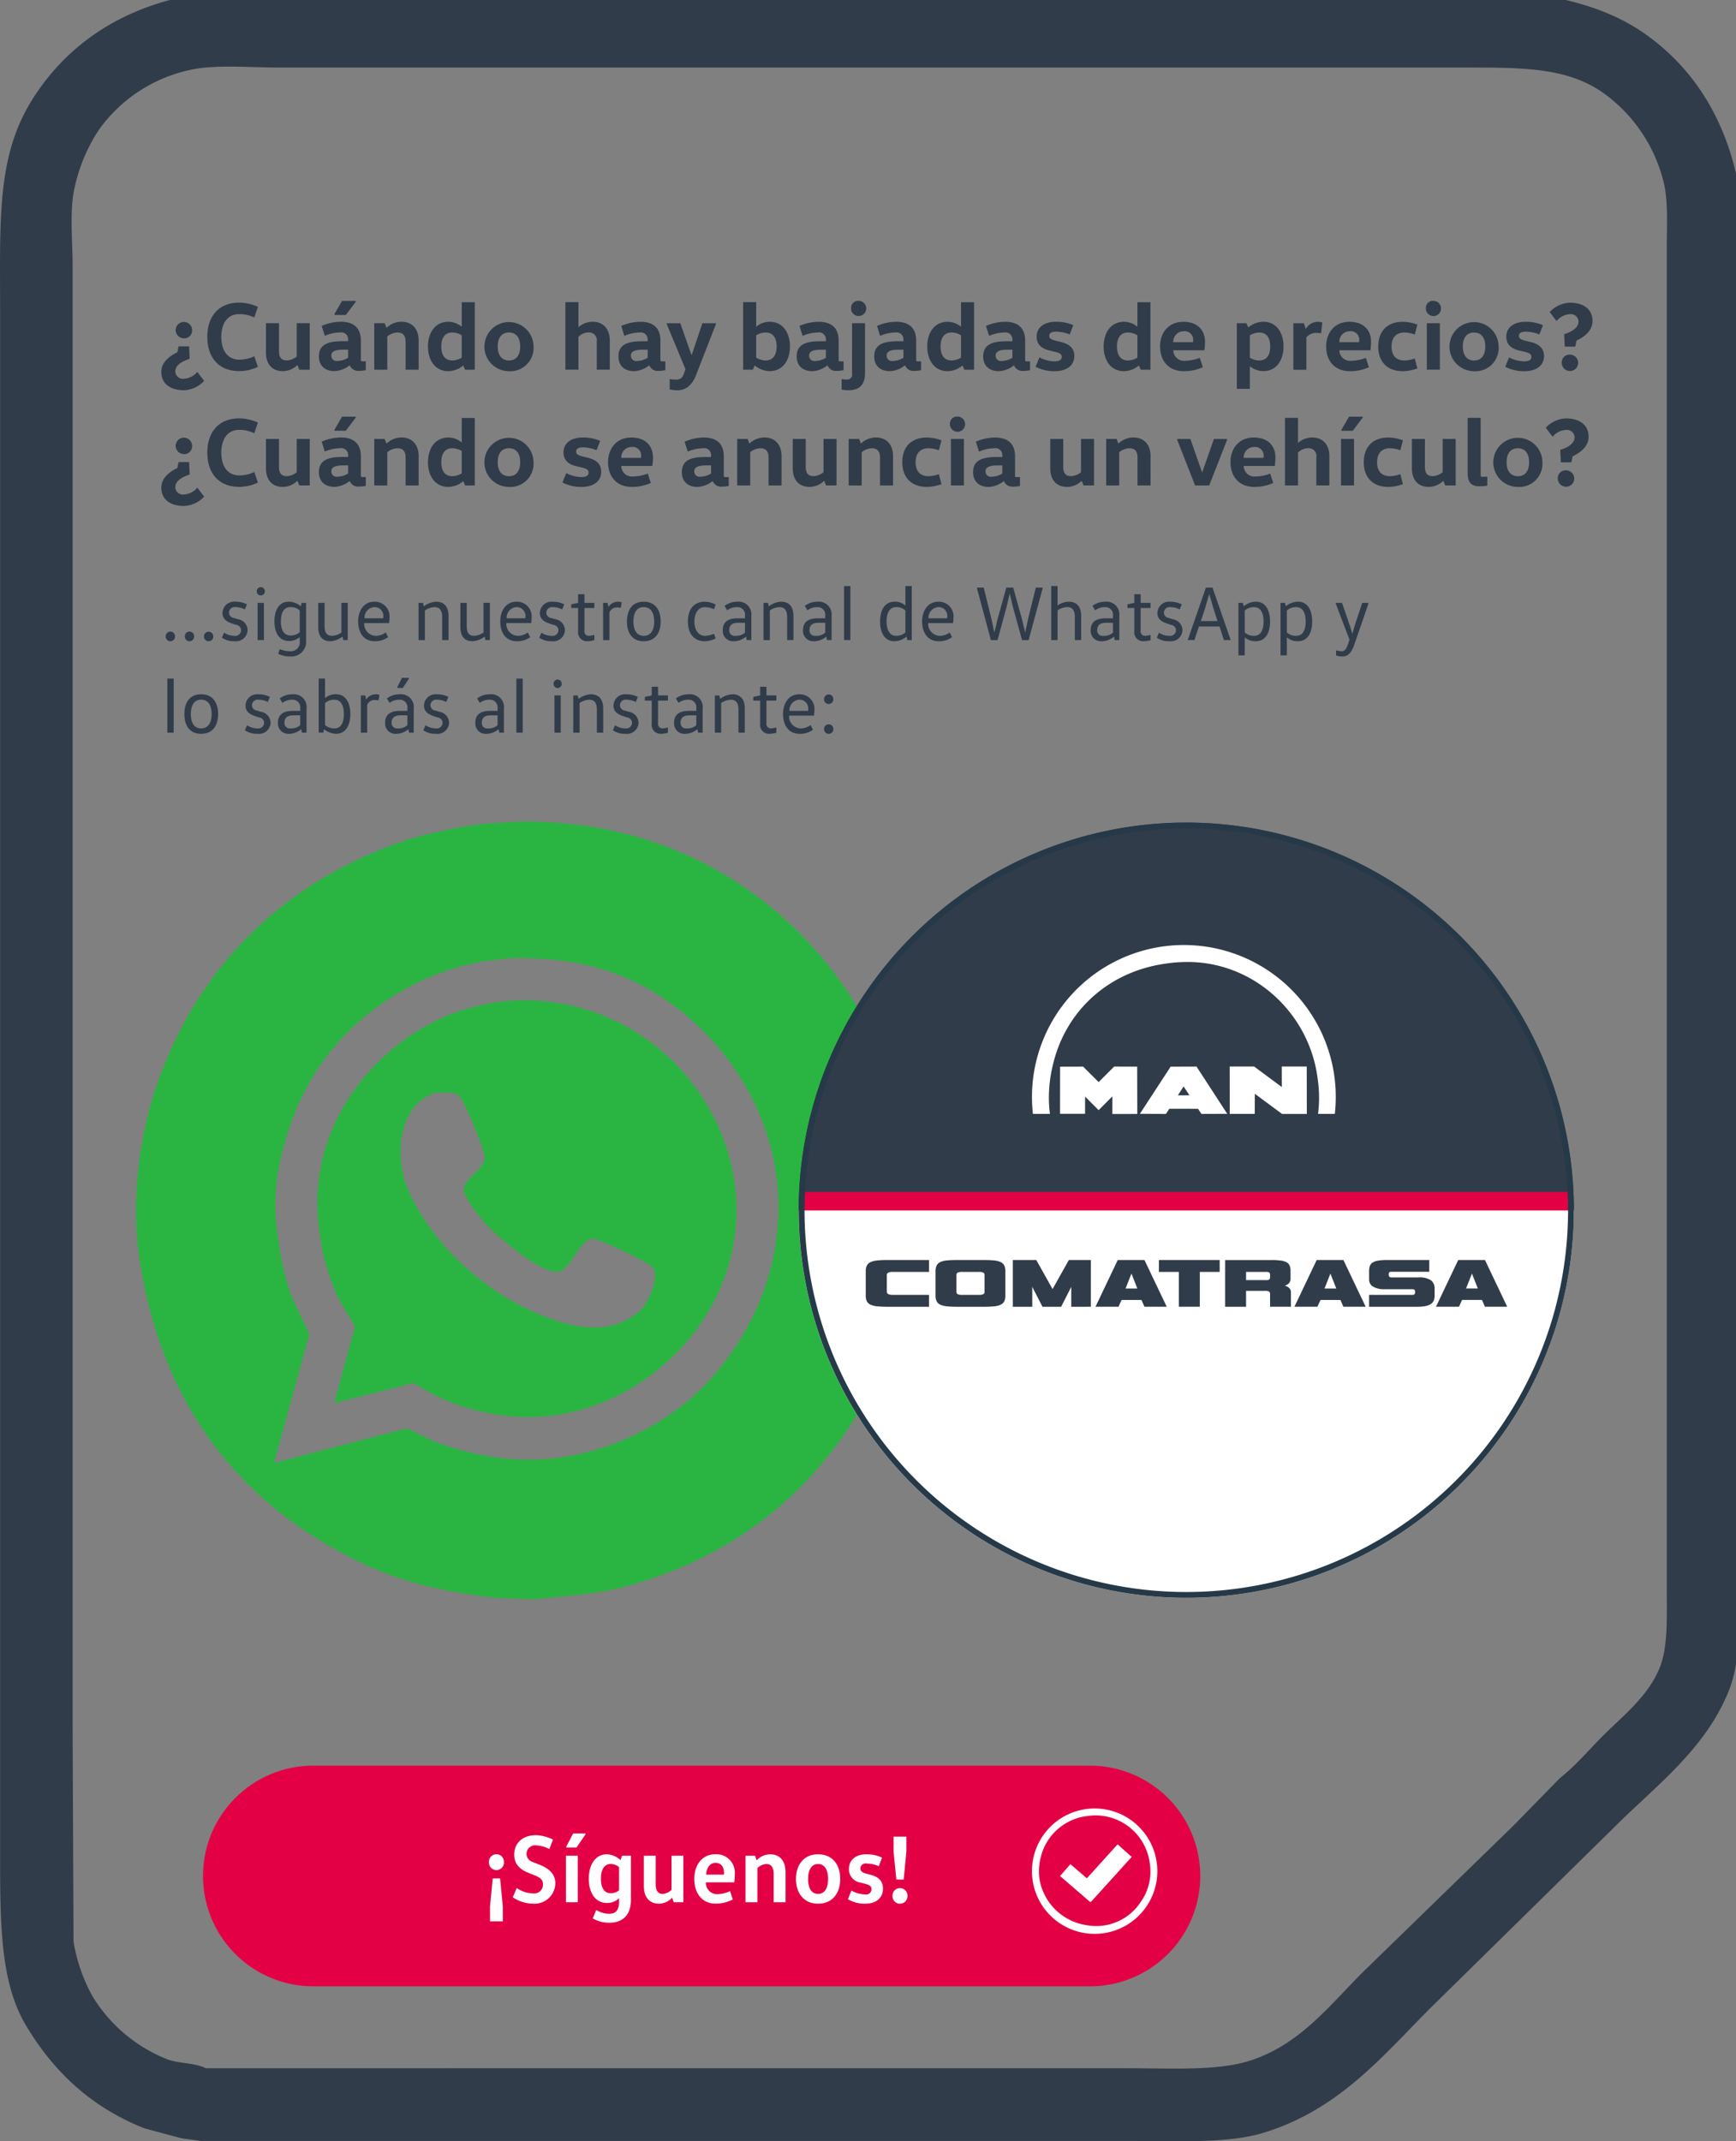
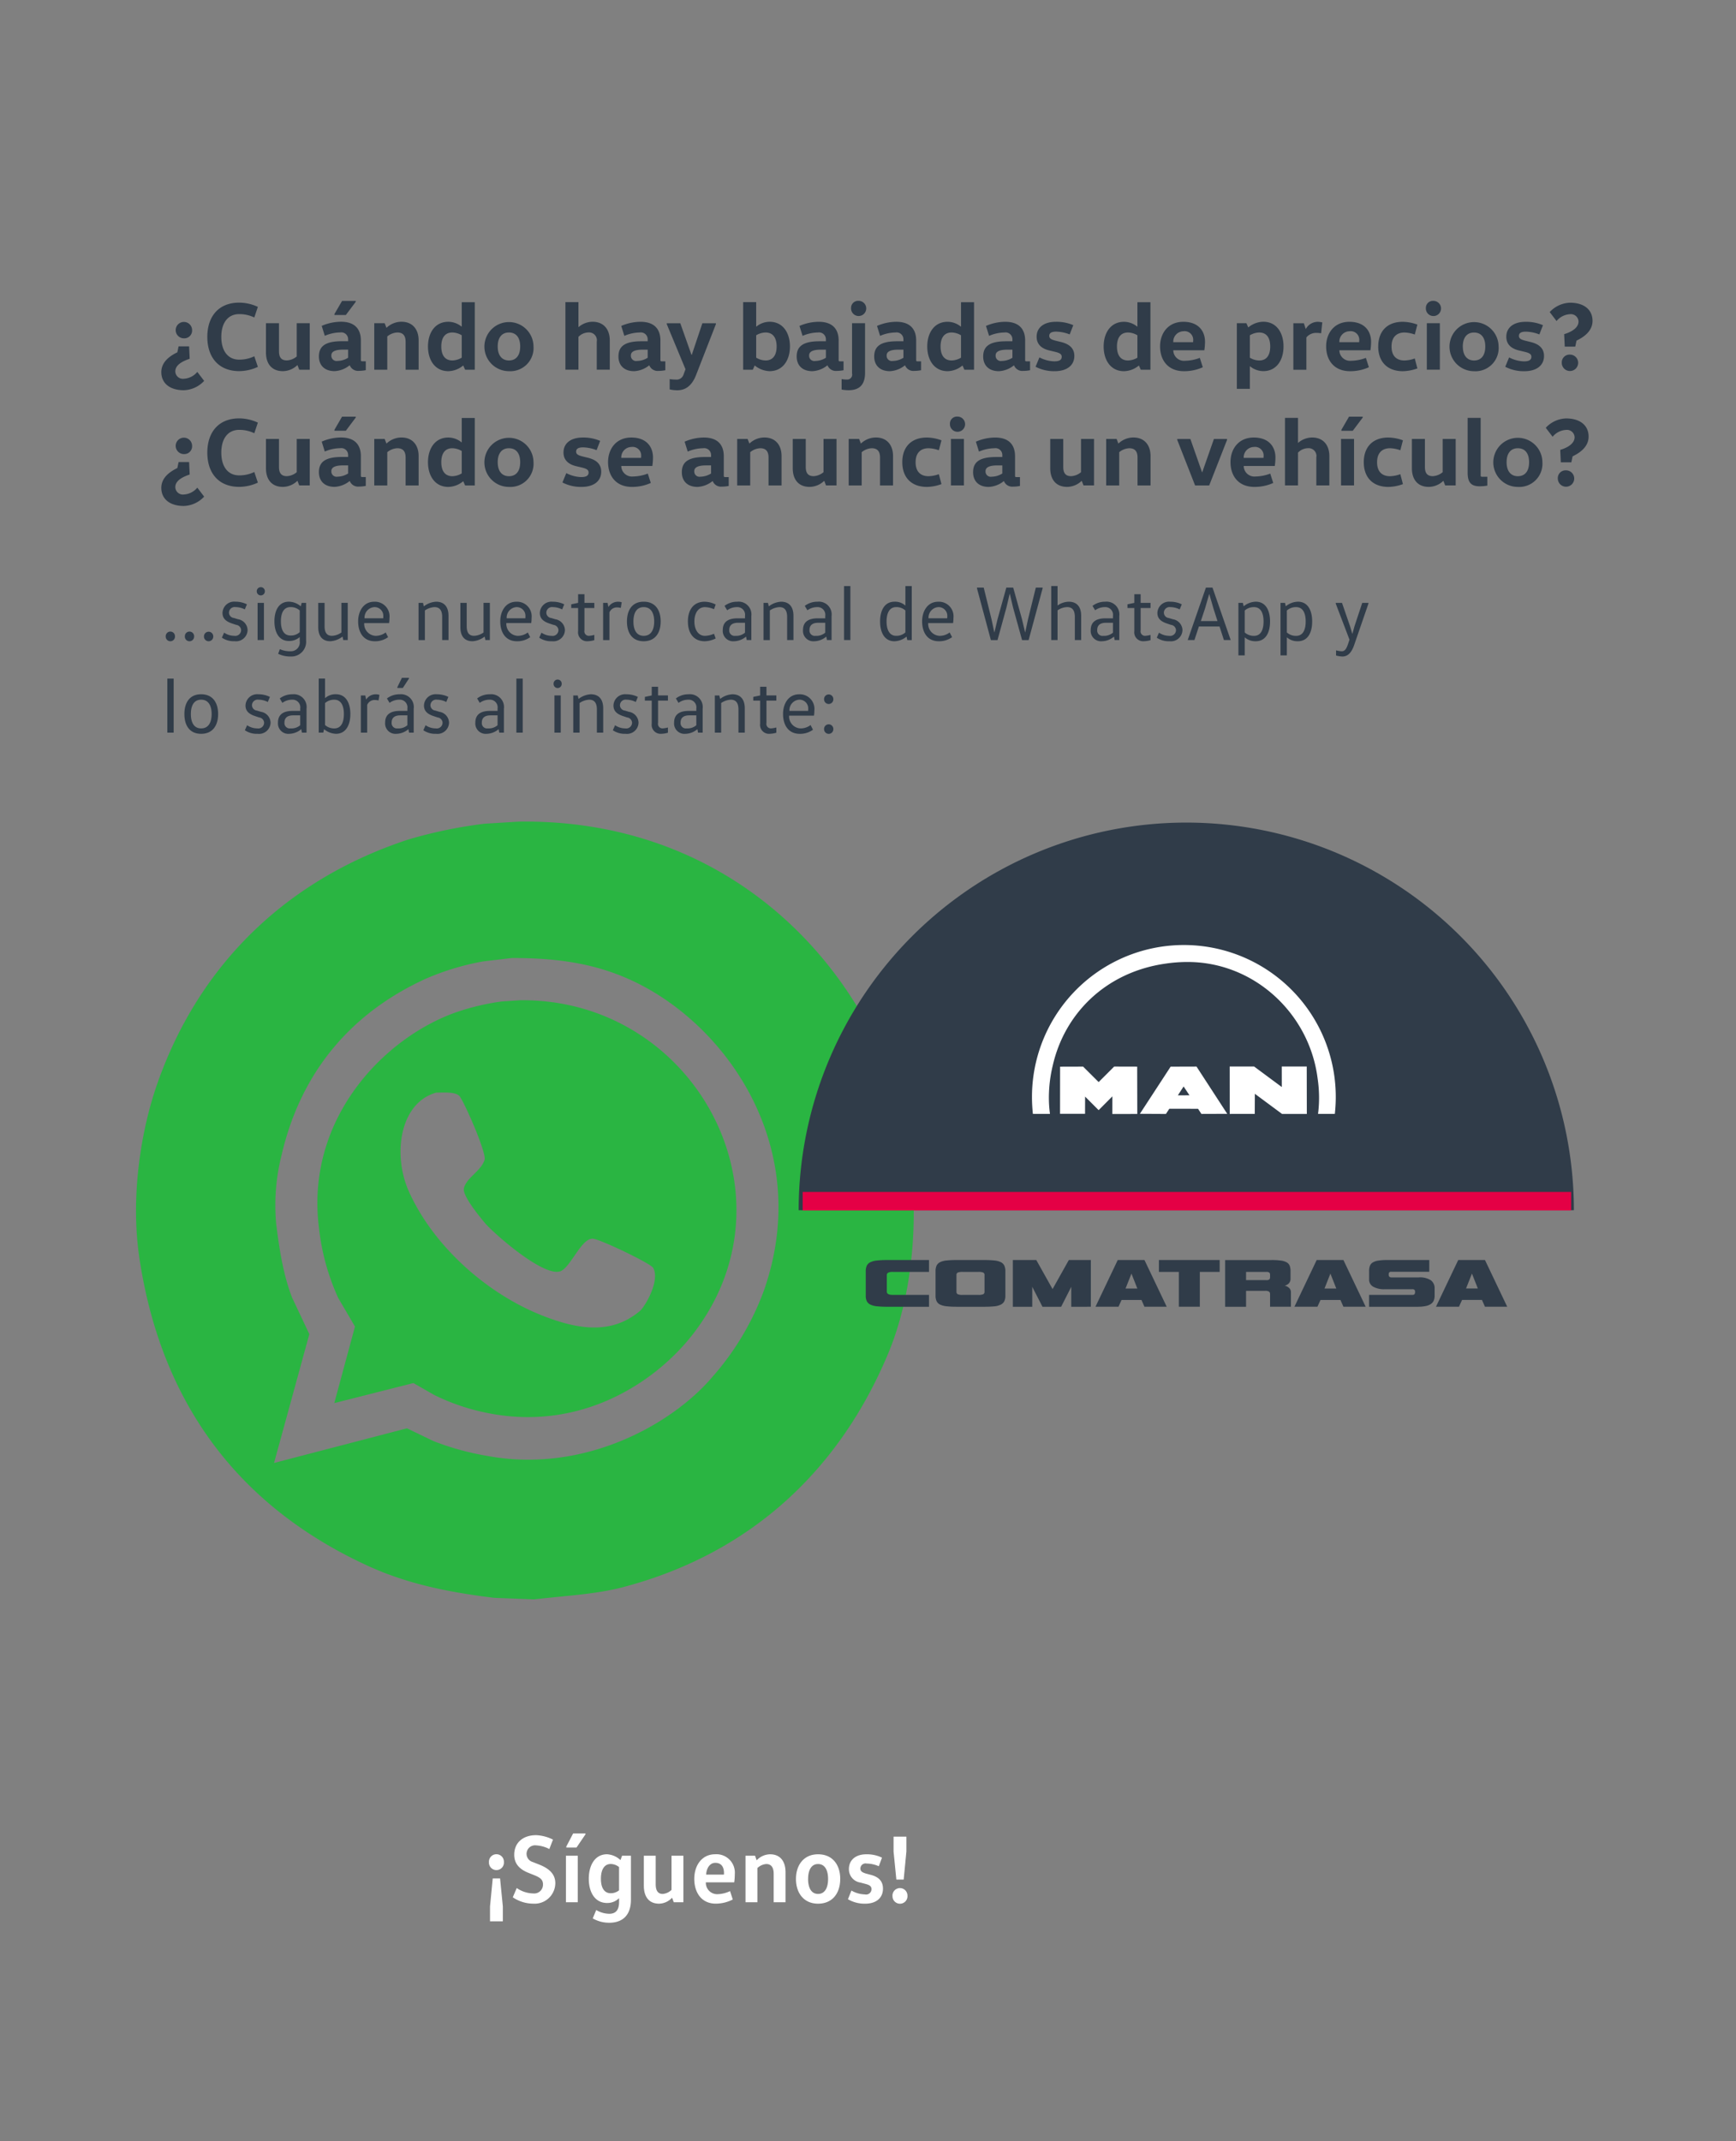
<svg xmlns="http://www.w3.org/2000/svg" id="MAN" width="360" height="444" viewBox="0 0 360 444">
  <rect x="0" y="0" width="360" height="444" fill="#808080" stroke="none" />
  <defs>
    <style> .cls-1 { fill: #303c49; } .cls-1, .cls-2, .cls-3, .cls-4, .cls-5 { fill-rule: evenodd; } .cls-2 { fill: #2ab542; } .cls-3 { fill: #fff; } .cls-4 { fill: #e40045; } .cls-5 { fill: #263948; } </style>
  </defs>
-   <path id="Forma_5" data-name="Forma 5" class="cls-1" d="M41.747,443.947H235.518c9.361,0,19.289.51,26.5-1.7,15.567-4.767,24.449-15.667,34.581-25.834l37.965-37.338c8.555-8.583,18.933-16.153,23.869-28.286,2.573-6.324,2.255-14.108,2.255-22.817V52.661c0-5.837.412-12.121-.751-16.971-3.038-12.661-9.6-22.182-18.8-28.663-5.7-4.017-12.438-6.407-20.674-7.92H53.4c-5.96,0-12.78-.511-17.667.754C22.642,3.249,12.939,10.624,6.6,20.792-0.721,32.542.024,45.735,0.023,64.729V384.547c0,14.354.059,26.459,5.262,35.263,5.747,9.723,13.569,17.1,24.621,21.5l7.706,2.074Zm0.94-15.086c-2.456-1.195-5.691-.93-8.082-1.885a31.838,31.838,0,0,1-15.411-13.012,35.688,35.688,0,0,1-3.947-11.314q-0.094-22.06-.188-44.126V55.112c0-5.184-.661-11.469.376-16.029A35.067,35.067,0,0,1,20.7,26.638,31.334,31.334,0,0,1,39.116,14.569C44.277,13.316,51.5,14,57.534,14h244.7c13.257,0,22.531-.157,30.259,5.28a32.143,32.143,0,0,1,12.4,18.1c1.094,3.952.752,9.226,0.752,14.143V329.3c0,6.054.282,12.269-1.5,16.595-2.42,5.864-7.471,9.792-11.652,13.954-2.98,2.965-5.7,6.249-9.022,8.863l-9.585,9.806-31.011,30.171c-7.02,6.935-13.292,15.379-23.868,18.669-6.766,2.1-16.425,1.508-25.185,1.508H42.687Z" />
  <path id="Forma_1" data-name="Forma 1" class="cls-2" d="M107.565,170.37c39.233-.563,65.918,23.8,76.8,51.72,6.741,17.288,6.985,41.436-.189,58.586-9.964,23.817-28.118,41.289-54.778,48.381-5.753,1.53-11.746,1.788-18.617,2.583l-8.268-.315c-10.273-1.237-18.592-3.124-26.316-6.678-25.066-11.532-42.461-31.853-47.268-63.626-1.944-12.847.3-26.678,3.723-36.411,8.689-24.7,26.841-42.255,52-50.523a97.083,97.083,0,0,1,15.777-3.276Zm-1.451,28.285-5.87.693a53.121,53.121,0,0,0-11.927,3.591c-15,6.837-25.806,18.818-29.914,36.538a42.394,42.394,0,0,0-1.136,14.237c0.708,5.786,1.533,10.7,3.282,15.308l3.6,7.622-7.321,26.711L84.4,296.173l5.49,2.646a55.932,55.932,0,0,0,11.233,3.087c19.975,3.7,38.329-6.556,46.7-16.5a56.228,56.228,0,0,0,10.6-17.828c10.457-29.858-8.107-55.8-28.21-64.634C123.453,199.963,116.057,198.621,106.114,198.655Zm1.7,8.757c36.109-.443,58.4,40.422,35.783,69.358-7.932,10.15-23.582,20.265-42.977,16.127a44.262,44.262,0,0,1-10.6-3.653l-4.291-2.457-16.408,4.157,4.291-15.875-3.471-5.921a47.22,47.22,0,0,1-3.976-14.363c-2.936-22.532,13.2-39.456,28.336-44.854a49.58,49.58,0,0,1,9.529-2.267Zm-17.354,19.15c-7.638,2.148-9.044,12.954-5.68,20.474,4.994,11.164,15.961,21.139,27.705,25.766,7.219,2.844,14.263,4.043,20.194-.945,1.126-.947,4.239-6.359,2.777-8.946-0.537-.95-10.785-5.839-12.432-6.047-2.416-.306-4.682,5.979-6.816,6.74-3.547,1.265-14.068-8.076-15.714-10.079-0.822-1-4.649-5.551-4.291-7.119,0.5-2.209,3.536-3.527,4.291-5.921,0.447-1.418-4.446-12.574-5.3-13.293C94.245,226.393,92.218,226.548,90.463,226.562Z" />
  <g id="Grupo_1_copia" data-name="Grupo 1 copia">
    <path id="Elipse_1" data-name="Elipse 1" class="cls-1" d="M165.623,250.948a80.378,80.378,0,0,1,160.756,0" />
-     <path id="Elipse_1_copia" data-name="Elipse 1 copia" class="cls-3" d="M326.379,250.948a80.378,80.378,0,0,1-160.756,0" />
    <path id="Rectángulo_1" data-name="Rectángulo 1" class="cls-4" d="M166.452,247.16h159.36V251H166.452v-3.84Z" />
-     <path id="Forma_1-2" data-name="Forma 1" class="cls-5" d="M246,331.32a80.373,80.373,0,1,1,80.38-80.373A80.376,80.376,0,0,1,246,331.32Zm0-159.54a79.167,79.167,0,1,0,79.174,79.167A79.17,79.17,0,0,0,246,171.78Z" />
    <path id="Forma_7" data-name="Forma 7" class="cls-3" d="M276.807,230.974l-3.48,0a26.3,26.3,0,0,0,.21-3.317,27.031,27.031,0,0,0-.3-4.036c-1.712-13.542-13.3-24.3-27.263-24.145a31.227,31.227,0,0,0-4.241.334c-12.346,1.743-20.977,10.275-23.437,21.205a28.308,28.308,0,0,0-.785,6.637,24.707,24.707,0,0,0,.225,3.326h-3.539a32,32,0,0,1-.193-3.508A31.5,31.5,0,1,1,276.807,230.974Zm-52.2-9.807,3.223,3.209,3.221-3.218,4.77,0.013,0.022,9.817-5.177.012,0.006-3.655-2.843,2.855-2.807-2.812-0.013,3.57-5.184,0,0.009-9.777Zm23.517-.008,6.375,9.805-5.361.018-0.691-1.065-5.966-.006-0.7,1.076-5.4-.028,6.381-9.783Zm-1.458,5.961-1.217-1.835-1.192,1.841Zm19.141-1.716L265.8,221.15l5.182,0L271,230.988l-5.131,0-5.644-4.181-0.022,4.169-5.189.005-0.008-9.837,5.055,0Z" />
    <path id="Forma_4" data-name="Forma 4" class="cls-1" d="M307.941,270.96l-0.62-1.407h-4.132l-0.637,1.407h-4.768l4.613-9.688h5.544l4.613,9.688h-4.613Zm-2.7-6.874-1.222,3.092h2.444ZM296.71,270.4a3.032,3.032,0,0,1-1.1.425,8.53,8.53,0,0,1-1.679.14H283.91V268.5h8.969a0.552,0.552,0,0,0,.456-0.146,0.808,0.808,0,0,0,.112-0.484,0.563,0.563,0,0,0-.129-0.417,0.622,0.622,0,0,0-.439-0.125H287.2a4.575,4.575,0,0,1-2.462-.535,1.68,1.68,0,0,1-.826-1.488v-1.744a3.034,3.034,0,0,1,.163-1.055,1.438,1.438,0,0,1,.577-0.711,3.032,3.032,0,0,1,1.145-.395,11.476,11.476,0,0,1,1.868-.125h8.728v2.433h-7.868a0.525,0.525,0,0,0-.447.147,0.761,0.761,0,0,0-.1.439,0.625,0.625,0,0,0,.137.44,0.645,0.645,0,0,0,.482.146h5.6a4.177,4.177,0,0,1,2.531.6,2.026,2.026,0,0,1,.775,1.7v1.466a2.659,2.659,0,0,1-.181,1.033A1.611,1.611,0,0,1,296.71,270.4Zm-18.738-.842h-4.131L273.2,270.96h-4.769l4.614-9.688h5.543l4.614,9.688h-4.614Zm-2.083-5.467-1.222,3.092h2.445Zm-12.513,4.236a0.594,0.594,0,0,0-.207-0.5,1.545,1.545,0,0,0-.861-0.161H258.4v3.3h-4.338v-9.688h9.623a13.685,13.685,0,0,1,1.98.117,3.179,3.179,0,0,1,1.2.389,1.407,1.407,0,0,1,.594.711,3.179,3.179,0,0,1,.164,1.1V265.1a1.412,1.412,0,0,1-.336,1,1.726,1.726,0,0,1-.887.491,1.954,1.954,0,0,1,.9.447,1.188,1.188,0,0,1,.4.945v2.976h-4.321v-2.638Zm0-4.016a0.574,0.574,0,0,0-.147-0.425,1.036,1.036,0,0,0-.68-0.147H258.4v1.7h4.149a0.959,0.959,0,0,0,.7-0.161,0.783,0.783,0,0,0,.13-0.5v-0.469Zm-14.563,6.654h-4.355v-7.226h-4.132v-2.462h12.6v2.462h-4.115v7.226Zm-11.481,0-0.62-1.407h-4.131l-0.637,1.407h-4.769l4.614-9.688h5.543l4.614,9.688h-4.614Zm-2.7-6.874-1.222,3.092h2.445Zm-12.479,2.741-2.1,4.133h-3.873l-2.118-4.133v4.133h-4.028v-9.688H214.9l3.374,6.024,3.374-6.024h4.562v9.688H222.15v-4.133Zm-14.631,3.7a4.02,4.02,0,0,1-1.351.345,20.336,20.336,0,0,1-2.057.088h-5.768a18.214,18.214,0,0,1-2.048-.1,4.14,4.14,0,0,1-1.335-.344,1.536,1.536,0,0,1-.731-0.7,2.655,2.655,0,0,1-.224-1.172v-5.056a2.662,2.662,0,0,1,.224-1.173,1.568,1.568,0,0,1,.74-0.71,4,4,0,0,1,1.343-.345,19.568,19.568,0,0,1,2.031-.088h5.768a20.046,20.046,0,0,1,2.057.088,4.02,4.02,0,0,1,1.351.345,1.564,1.564,0,0,1,.74.71,2.648,2.648,0,0,1,.224,1.173v5.056a2.637,2.637,0,0,1-.224,1.18A1.57,1.57,0,0,1,207.519,270.527Zm-3.357-6.133a0.536,0.536,0,0,0-.258-0.52,2.44,2.44,0,0,0-1.016-.14h-3.271a2.577,2.577,0,0,0-1,.132,0.526,0.526,0,0,0-.276.528v3.444a0.553,0.553,0,0,0,.241.513,2.322,2.322,0,0,0,1.033.146h3.271a2.444,2.444,0,0,0,1.016-.139,0.537,0.537,0,0,0,.258-0.52v-3.444Zm-22.318,6.47a4.107,4.107,0,0,1-1.351-.351,1.576,1.576,0,0,1-.74-0.7,2.6,2.6,0,0,1-.224-1.165v-5.056a2.609,2.609,0,0,1,.224-1.158,1.566,1.566,0,0,1,.74-0.711,4.13,4.13,0,0,1,1.351-.352,18.758,18.758,0,0,1,2.058-.1h8.745v2.462h-7.506a2.046,2.046,0,0,0-.964.162,0.535,0.535,0,0,0-.275.5v3.444q0,0.66,1.239.659h7.506v2.463H183.9A18.483,18.483,0,0,1,181.844,270.864Z" />
  </g>
  <path id="_Cuándo_hay_bajadas_de_precios_Cuándo_se_anuncia_un_vehículo_" data-name="¿Cuándo hay bajadas de precios? ¿Cuándo se anuncia un vehículo?" class="cls-1" d="M37.034,71.816l-0.26,1.24c-1.32.64-3.321,1.86-3.321,4.1,0,2.341,1.8,3.761,4.661,3.761a6.006,6.006,0,0,0,4.221-1.94l-1.42-1.86a3.877,3.877,0,0,1-2.8,1.42,1.566,1.566,0,0,1-1.76-1.52c0-1.24,1.24-2.04,2.981-2.621l-0.12-2.581h-2.18Zm2.8-3.381a1.7,1.7,0,1,0-1.7,1.72A1.612,1.612,0,0,0,39.834,68.436Zm3.159,1.42c0,4.241,2.34,7.1,6.621,7.1a9.342,9.342,0,0,0,3.861-.88l-0.74-2.2a7.135,7.135,0,0,1-3.121.7c-2.421,0-3.721-1.9-3.721-4.721s1.3-4.721,3.721-4.721a7.135,7.135,0,0,1,3.121.7l0.74-2.2a9.342,9.342,0,0,0-3.861-.88C45.333,62.754,42.993,65.615,42.993,69.856Zm12.16-2.841V73.1c0,2.321,1.2,3.861,3.5,3.861a4.381,4.381,0,0,0,3-1.24h0.04l0.36,0.94h2.181V67.015h-2.7v6.9a3.436,3.436,0,0,1-2.04.82c-1.18,0-1.64-.66-1.64-1.92v-5.8h-2.7Zm19.682,3.6c0-2.481-1.36-3.9-4.141-3.9a10.089,10.089,0,0,0-3.981.86l0.64,2.06a8.288,8.288,0,0,1,3.2-.7,1.418,1.418,0,0,1,1.64,1.38v0.44h-1.3c-3.4,0-4.761,1.02-4.761,3.161,0,1.76,1.1,3.041,3.261,3.041a5.38,5.38,0,0,0,3.1-1.2h0.04a1.852,1.852,0,0,0,1.92,1.14,6.877,6.877,0,0,0,1.4-.14v-1.84h-0.7c-0.3,0-.32-0.06-0.32-0.36V70.616ZM72.194,72.5v1.68a4.234,4.234,0,0,1-2.2.66,1.084,1.084,0,0,1-1.28-1.16c0-.72.68-1.18,2.461-1.18h1.02Zm1.58-10.1H70.934l-1.58,2.721v0.2h2.361l2.06-2.741v-0.18Zm3.838,4.621v9.642h2.7v-6.9a3.51,3.51,0,0,1,2.08-.82c1.18,0,1.72.66,1.72,1.92v5.8h2.7V70.576c0-2.32-1.3-3.861-3.561-3.861a4.519,4.519,0,0,0-3.081,1.24h-0.04l-0.36-.94h-2.16Zm18.141,7.142a3.943,3.943,0,0,1-1.94.58c-1.6,0-2.3-1.18-2.3-2.9s0.7-2.9,2.3-2.9a3.943,3.943,0,0,1,1.94.58v4.641Zm0-11.5v5.061h-0.04a4.365,4.365,0,0,0-2.741-1c-2.781,0-4.221,2.321-4.221,5.121s1.44,5.121,4.221,5.121a4.964,4.964,0,0,0,3.061-1.16h0.04l0.38,0.86h2v-14h-2.7Zm7.459,9.182c0-1.94.94-2.9,2.321-2.9,1.42,0,2.34.96,2.34,2.9s-0.92,2.9-2.34,2.9C104.153,74.737,103.213,73.777,103.213,71.836Zm7.422,0a5.091,5.091,0,1,0-5.1,5.121A4.81,4.81,0,0,0,110.635,71.836Zm15.819,4.821V70.6c0-2.321-1.28-3.881-3.581-3.881a4.466,4.466,0,0,0-2.88,1.1h-0.04V62.654h-2.7v14h2.7v-6.8a2.945,2.945,0,0,1,2.08-.92,1.625,1.625,0,0,1,1.721,1.92v5.8h2.7Zm10.5-6.041c0-2.481-1.36-3.9-4.141-3.9a10.091,10.091,0,0,0-3.981.86l0.64,2.06a8.289,8.289,0,0,1,3.2-.7,1.418,1.418,0,0,1,1.64,1.38v0.44h-1.3c-3.4,0-4.761,1.02-4.761,3.161,0,1.76,1.1,3.041,3.261,3.041a5.378,5.378,0,0,0,3.1-1.2h0.04a1.853,1.853,0,0,0,1.921,1.14,6.873,6.873,0,0,0,1.4-.14v-1.84h-0.7c-0.3,0-.32-0.06-0.32-0.36V70.616Zm-2.641,1.88v1.68a4.232,4.232,0,0,1-2.2.66,1.084,1.084,0,0,1-1.28-1.16c0-.72.68-1.18,2.46-1.18h1.02Zm14.141-5.481h-2.8l-2.2,6.561h-0.06l-2.32-6.561h-2.8v0.2l3.881,9.342-0.4,1.08a1.5,1.5,0,0,1-1.64,1.06,8.35,8.35,0,0,1-1.241-.1v2.141a7.021,7.021,0,0,0,1.581.18c1.68,0,3-.92,3.86-3.081l4.141-10.622v-0.2Zm8.359,2.5a3.941,3.941,0,0,1,1.94-.58c1.6,0,2.3,1.18,2.3,2.9s-0.7,2.9-2.3,2.9a3.941,3.941,0,0,1-1.94-.58V69.516Zm-2.7-6.861v14h2l0.38-.86h0.04a5.138,5.138,0,0,0,3.061,1.16c2.78,0,4.22-2.321,4.22-5.121s-1.44-5.121-4.22-5.121a4.364,4.364,0,0,0-2.741,1h-0.04V62.654h-2.7Zm19.8,7.962c0-2.481-1.36-3.9-4.141-3.9a10.1,10.1,0,0,0-3.981.86l0.64,2.06a8.293,8.293,0,0,1,3.2-.7,1.418,1.418,0,0,1,1.64,1.38v0.44h-1.3c-3.4,0-4.761,1.02-4.761,3.161,0,1.76,1.1,3.041,3.261,3.041a5.384,5.384,0,0,0,3.1-1.2h0.04a1.851,1.851,0,0,0,1.92,1.14,6.873,6.873,0,0,0,1.4-.14v-1.84h-0.7c-0.3,0-.32-0.06-0.32-0.36V70.616Zm-2.641,1.88v1.68a4.232,4.232,0,0,1-2.2.66,1.084,1.084,0,0,1-1.28-1.16c0-.72.68-1.18,2.46-1.18h1.02Zm5.419-5.481V77.438a1.016,1.016,0,0,1-1.1,1.26,4.538,4.538,0,0,1-1.06-.1v2.18a8.3,8.3,0,0,0,1.4.14c2.3,0,3.461-1.14,3.461-3.641V67.015h-2.7Zm-0.2-3.161a1.573,1.573,0,1,0,1.561-1.48A1.451,1.451,0,0,0,176.492,63.855Zm13.5,6.761c0-2.481-1.361-3.9-4.141-3.9a10.091,10.091,0,0,0-3.981.86l0.64,2.06a8.289,8.289,0,0,1,3.2-.7,1.418,1.418,0,0,1,1.64,1.38v0.44h-1.3c-3.4,0-4.761,1.02-4.761,3.161,0,1.76,1.1,3.041,3.261,3.041a5.378,5.378,0,0,0,3.1-1.2h0.04a1.852,1.852,0,0,0,1.921,1.14,6.873,6.873,0,0,0,1.4-.14v-1.84h-0.7c-0.3,0-.32-0.06-0.32-0.36V70.616Zm-2.641,1.88v1.68a4.232,4.232,0,0,1-2.2.66,1.085,1.085,0,0,1-1.281-1.16c0-.72.681-1.18,2.461-1.18h1.02Zm11.94,1.66a3.941,3.941,0,0,1-1.94.58c-1.6,0-2.3-1.18-2.3-2.9s0.7-2.9,2.3-2.9a3.941,3.941,0,0,1,1.94.58v4.641Zm0-11.5v5.061h-0.04a4.363,4.363,0,0,0-2.74-1c-2.781,0-4.221,2.321-4.221,5.121s1.44,5.121,4.221,5.121a4.963,4.963,0,0,0,3.06-1.16h0.04l0.381,0.86h2v-14h-2.7Zm13.3,7.962c0-2.481-1.361-3.9-4.141-3.9a10.087,10.087,0,0,0-3.981.86l0.64,2.06a8.285,8.285,0,0,1,3.2-.7,1.418,1.418,0,0,1,1.64,1.38v0.44h-1.3c-3.4,0-4.761,1.02-4.761,3.161,0,1.76,1.1,3.041,3.26,3.041a5.379,5.379,0,0,0,3.1-1.2h0.04a1.851,1.851,0,0,0,1.92,1.14,6.876,6.876,0,0,0,1.4-.14v-1.84h-0.7c-0.3,0-.32-0.06-0.32-0.36V70.616Zm-2.641,1.88v1.68a4.233,4.233,0,0,1-2.2.66,1.084,1.084,0,0,1-1.28-1.16c0-.72.68-1.18,2.461-1.18h1.02Zm4.8,3.541a8.244,8.244,0,0,0,3.981.92c2.46,0,4.06-1.16,4.06-3.161,0-1.7-1.2-2.5-2.74-2.881l-1.22-.3c-0.8-.22-1.241-0.42-1.241-0.98,0-.58.44-0.88,1.461-0.88a8.216,8.216,0,0,1,2.78.58l0.74-1.92a8.755,8.755,0,0,0-3.6-.7c-2.5,0-4,1.2-4,3.1,0,1.76,1.28,2.52,2.62,2.841l1.261,0.3c0.86,0.22,1.32.44,1.32,1.02,0,0.62-.46.94-1.521,0.94a7.02,7.02,0,0,1-3.1-.82Zm21.121-1.88a3.945,3.945,0,0,1-1.941.58c-1.6,0-2.3-1.18-2.3-2.9s0.7-2.9,2.3-2.9a3.945,3.945,0,0,1,1.941.58v4.641Zm0-11.5v5.061h-0.04a4.367,4.367,0,0,0-2.741-1c-2.781,0-4.221,2.321-4.221,5.121s1.44,5.121,4.221,5.121a4.966,4.966,0,0,0,3.061-1.16h0.04l0.38,0.86h2v-14h-2.7Zm13.88,9.962a12.2,12.2,0,0,0,.14-1.74c0-2.26-1.38-4.161-4.5-4.161-3.141,0-4.821,2.361-4.821,5.1,0,2.841,1.62,5.141,4.961,5.141a9.334,9.334,0,0,0,3.9-.82l-0.62-1.94a8.982,8.982,0,0,1-3.081.6,2.211,2.211,0,0,1-2.42-2.18h6.441Zm-6.441-1.68a2.148,2.148,0,0,1,2.1-2.26,1.777,1.777,0,0,1,2.02,1.96,1.514,1.514,0,0,1-.02.3h-4.1Zm15.879-1.42a3.819,3.819,0,0,1,1.941-.58c1.6,0,2.28,1.18,2.28,2.9s-0.68,2.9-2.28,2.9a3.819,3.819,0,0,1-1.941-.58V69.516Zm-2.7-2.5v13.6h2.7V75.957h0.04a4.413,4.413,0,0,0,2.741,1c2.78,0,4.2-2.321,4.2-5.121s-1.421-5.121-4.2-5.121a4.976,4.976,0,0,0-3.081,1.16h-0.04l-0.38-.86h-1.98Zm11.72,0v9.642h2.7v-6.7a2.576,2.576,0,0,1,2.1-.94,5.64,5.64,0,0,1,.96.08l0.24-2.26a4.329,4.329,0,0,0-.96-0.12,2.836,2.836,0,0,0-2.441,1.46h-0.04l-0.38-1.16h-2.18Zm15.981,5.6a12.2,12.2,0,0,0,.14-1.74c0-2.26-1.38-4.161-4.5-4.161-3.14,0-4.821,2.361-4.821,5.1,0,2.841,1.621,5.141,4.961,5.141a9.331,9.331,0,0,0,3.9-.82l-0.62-1.94a8.977,8.977,0,0,1-3.081.6,2.211,2.211,0,0,1-2.42-2.18h6.441Zm-6.441-1.68a2.148,2.148,0,0,1,2.1-2.26,1.777,1.777,0,0,1,2.021,1.96,1.514,1.514,0,0,1-.02.3h-4.1Zm8.059,0.9c0,3.121,1.84,5.121,5.121,5.121a9.145,9.145,0,0,0,3-.58l-0.54-2.061a6.758,6.758,0,0,1-2.141.42c-1.5,0-2.68-.8-2.68-2.9s1.22-2.9,2.68-2.9a6.758,6.758,0,0,1,2.141.42l0.54-2.061a9.145,9.145,0,0,0-3-.58C287.65,66.715,285.81,68.716,285.81,71.836Zm12.781,4.821V67.015h-2.7v9.642h2.7Zm-2.9-12.8a1.573,1.573,0,1,0,1.56-1.48A1.45,1.45,0,0,0,295.69,63.855Zm7.66,7.982c0-1.94.94-2.9,2.321-2.9,1.42,0,2.34.96,2.34,2.9s-0.92,2.9-2.34,2.9C304.29,74.737,303.35,73.777,303.35,71.836Zm7.422,0a5.091,5.091,0,1,0-5.1,5.121A4.81,4.81,0,0,0,310.772,71.836Zm1.377,4.2a8.249,8.249,0,0,0,3.981.92c2.461,0,4.061-1.16,4.061-3.161,0-1.7-1.2-2.5-2.74-2.881l-1.221-.3c-0.8-.22-1.24-0.42-1.24-0.98,0-.58.44-0.88,1.46-0.88a8.216,8.216,0,0,1,2.781.58l0.74-1.92a8.756,8.756,0,0,0-3.6-.7c-2.5,0-4,1.2-4,3.1,0,1.76,1.281,2.52,2.621,2.841l1.26,0.3c0.86,0.22,1.321.44,1.321,1.02,0,0.62-.461.94-1.521,0.94a7.02,7.02,0,0,1-3.1-.82Zm14.521-4.181,0.26-1.24c1.321-.64,3.321-1.86,3.321-4.1,0-2.34-1.8-3.761-4.661-3.761a6.007,6.007,0,0,0-4.221,1.94l1.42,1.86a3.879,3.879,0,0,1,2.8-1.42,1.588,1.588,0,0,1,1.76,1.52c0,1.2-1.24,2.1-2.98,2.621l0.12,2.581h2.18Zm-2.8,3.381a1.7,1.7,0,1,0,1.7-1.72A1.612,1.612,0,0,0,323.87,75.237ZM37.034,95.816l-0.26,1.24c-1.32.64-3.321,1.86-3.321,4.1,0,2.341,1.8,3.761,4.661,3.761a6.007,6.007,0,0,0,4.221-1.94l-1.42-1.861a3.875,3.875,0,0,1-2.8,1.421,1.566,1.566,0,0,1-1.76-1.521c0-1.24,1.24-2.04,2.981-2.62l-0.12-2.581h-2.18Zm2.8-3.381a1.7,1.7,0,1,0-1.7,1.72A1.612,1.612,0,0,0,39.834,92.436Zm3.159,1.42c0,4.241,2.34,7.1,6.621,7.1a9.344,9.344,0,0,0,3.861-.88l-0.74-2.2a7.135,7.135,0,0,1-3.121.7c-2.421,0-3.721-1.9-3.721-4.721s1.3-4.721,3.721-4.721a7.135,7.135,0,0,1,3.121.7l0.74-2.2a9.342,9.342,0,0,0-3.861-.88C45.333,86.754,42.993,89.615,42.993,93.856Zm12.16-2.841V97.1c0,2.321,1.2,3.86,3.5,3.86a4.382,4.382,0,0,0,3-1.24h0.04l0.36,0.94h2.181V91.015h-2.7v6.9a3.436,3.436,0,0,1-2.04.82c-1.18,0-1.64-.66-1.64-1.92v-5.8h-2.7Zm19.682,3.6c0-2.481-1.36-3.9-4.141-3.9a10.089,10.089,0,0,0-3.981.86l0.64,2.06a8.288,8.288,0,0,1,3.2-.7,1.418,1.418,0,0,1,1.64,1.38v0.44h-1.3c-3.4,0-4.761,1.02-4.761,3.161,0,1.76,1.1,3.04,3.261,3.04a5.382,5.382,0,0,0,3.1-1.2h0.04a1.852,1.852,0,0,0,1.92,1.14,6.884,6.884,0,0,0,1.4-.14v-1.84h-0.7c-0.3,0-.32-0.06-0.32-0.36V94.616ZM72.194,96.5v1.68a4.234,4.234,0,0,1-2.2.66,1.084,1.084,0,0,1-1.28-1.16c0-.72.68-1.18,2.461-1.18h1.02Zm1.58-10.1H70.934l-1.58,2.721v0.2h2.361l2.06-2.741v-0.18Zm3.838,4.621v9.642h2.7v-6.9a3.51,3.51,0,0,1,2.08-.82c1.18,0,1.72.66,1.72,1.92v5.8h2.7V94.576c0-2.32-1.3-3.861-3.561-3.861a4.519,4.519,0,0,0-3.081,1.24h-0.04l-0.36-.94h-2.16Zm18.141,7.142a3.943,3.943,0,0,1-1.94.58c-1.6,0-2.3-1.18-2.3-2.9s0.7-2.9,2.3-2.9a3.943,3.943,0,0,1,1.94.58v4.641Zm0-11.5v5.061h-0.04a4.365,4.365,0,0,0-2.741-1c-2.781,0-4.221,2.321-4.221,5.121s1.44,5.121,4.221,5.121a4.966,4.966,0,0,0,3.061-1.16h0.04l0.38,0.86h2v-14h-2.7Zm7.459,9.182c0-1.94.94-2.9,2.321-2.9,1.42,0,2.34.96,2.34,2.9s-0.92,2.9-2.34,2.9C104.153,98.737,103.213,97.777,103.213,95.836Zm7.422,0a5.091,5.091,0,1,0-5.1,5.121A4.81,4.81,0,0,0,110.635,95.836Zm6,4.2a8.248,8.248,0,0,0,3.981.92c2.461,0,4.061-1.16,4.061-3.16,0-1.7-1.2-2.5-2.741-2.881l-1.22-.3c-0.8-.22-1.24-0.42-1.24-0.98,0-.58.44-0.88,1.46-0.88a8.226,8.226,0,0,1,2.781.58l0.74-1.92a8.76,8.76,0,0,0-3.6-.7c-2.5,0-4,1.2-4,3.1,0,1.76,1.28,2.52,2.621,2.841l1.26,0.3c0.86,0.22,1.32.44,1.32,1.02,0,0.62-.46.94-1.52,0.94a7.027,7.027,0,0,1-3.1-.82Zm18.642-3.421a12.2,12.2,0,0,0,.14-1.74c0-2.26-1.38-4.161-4.5-4.161-3.141,0-4.821,2.361-4.821,5.1,0,2.841,1.62,5.141,4.961,5.141a9.336,9.336,0,0,0,3.9-.82l-0.62-1.94a8.986,8.986,0,0,1-3.081.6,2.211,2.211,0,0,1-2.42-2.18h6.441Zm-6.441-1.68a2.148,2.148,0,0,1,2.1-2.26,1.777,1.777,0,0,1,2.02,1.96,1.514,1.514,0,0,1-.02.3h-4.1Zm21.26-.32c0-2.481-1.36-3.9-4.141-3.9a10.1,10.1,0,0,0-3.981.86l0.641,2.06a8.284,8.284,0,0,1,3.2-.7,1.418,1.418,0,0,1,1.641,1.38v0.44h-1.3c-3.4,0-4.761,1.02-4.761,3.161,0,1.76,1.1,3.04,3.261,3.04a5.383,5.383,0,0,0,3.1-1.2h0.04a1.851,1.851,0,0,0,1.92,1.14,6.881,6.881,0,0,0,1.4-.14v-1.84h-0.7c-0.3,0-.32-0.06-0.32-0.36V94.616Zm-2.64,1.88v1.68a4.236,4.236,0,0,1-2.2.66,1.084,1.084,0,0,1-1.28-1.16c0-.72.68-1.18,2.46-1.18h1.021Zm5.418-5.481v9.642h2.7v-6.9a3.509,3.509,0,0,1,2.081-.82c1.18,0,1.72.66,1.72,1.92v5.8h2.7V94.576c0-2.32-1.3-3.861-3.56-3.861a4.518,4.518,0,0,0-3.081,1.24h-0.04l-0.36-.94h-2.161Zm11.52,0V97.1c0,2.321,1.2,3.86,3.5,3.86a4.383,4.383,0,0,0,3-1.24h0.04l0.36,0.94h2.18V91.015h-2.7v6.9a3.438,3.438,0,0,1-2.041.82c-1.18,0-1.64-.66-1.64-1.92v-5.8h-2.7Zm11.6,0v9.642h2.7v-6.9a3.508,3.508,0,0,1,2.08-.82c1.181,0,1.721.66,1.721,1.92v5.8h2.7V94.576c0-2.32-1.3-3.861-3.56-3.861a4.518,4.518,0,0,0-3.081,1.24h-0.04l-0.36-.94h-2.161Zm11.12,4.821c0,3.121,1.84,5.121,5.121,5.121a9.145,9.145,0,0,0,3-.58l-0.54-2.06a6.758,6.758,0,0,1-2.141.42c-1.5,0-2.68-.8-2.68-2.9s1.22-2.9,2.68-2.9a6.758,6.758,0,0,1,2.141.42l0.54-2.061a9.145,9.145,0,0,0-3-.58C188.951,90.715,187.111,92.716,187.111,95.836Zm12.781,4.821V91.015h-2.7v9.642h2.7Zm-2.9-12.8a1.573,1.573,0,1,0,1.56-1.48A1.45,1.45,0,0,0,196.991,87.855Zm13.5,6.761c0-2.481-1.36-3.9-4.14-3.9a10.087,10.087,0,0,0-3.981.86l0.64,2.06a8.284,8.284,0,0,1,3.2-.7,1.418,1.418,0,0,1,1.641,1.38v0.44h-1.3c-3.4,0-4.761,1.02-4.761,3.161,0,1.76,1.1,3.04,3.26,3.04a5.383,5.383,0,0,0,3.1-1.2h0.04a1.851,1.851,0,0,0,1.92,1.14,6.892,6.892,0,0,0,1.4-.14v-1.84h-0.7c-0.3,0-.32-0.06-0.32-0.36V94.616Zm-2.64,1.88v1.68a4.233,4.233,0,0,1-2.2.66,1.084,1.084,0,0,1-1.28-1.16c0-.72.68-1.18,2.461-1.18h1.02Zm9.938-5.481V97.1c0,2.321,1.2,3.86,3.5,3.86a4.383,4.383,0,0,0,3-1.24h0.04l0.36,0.94h2.18V91.015h-2.7v6.9a3.435,3.435,0,0,1-2.041.82c-1.18,0-1.64-.66-1.64-1.92v-5.8h-2.7Zm11.6,0v9.642h2.7v-6.9a3.508,3.508,0,0,1,2.08-.82c1.181,0,1.721.66,1.721,1.92v5.8h2.7V94.576c0-2.32-1.3-3.861-3.56-3.861a4.518,4.518,0,0,0-3.081,1.24h-0.04l-0.36-.94H229.39Zm25.062,0h-2.721l-2.42,6.9h-0.04l-2.421-6.9h-2.72v0.2l3.7,9.442h2.92l3.7-9.442v-0.2Zm9.9,5.6a12.2,12.2,0,0,0,.14-1.74c0-2.26-1.38-4.161-4.5-4.161-3.141,0-4.821,2.361-4.821,5.1,0,2.841,1.62,5.141,4.961,5.141a9.336,9.336,0,0,0,3.9-.82l-0.62-1.94a8.982,8.982,0,0,1-3.081.6,2.211,2.211,0,0,1-2.42-2.18h6.441Zm-6.441-1.68a2.148,2.148,0,0,1,2.1-2.26,1.777,1.777,0,0,1,2.02,1.96,1.514,1.514,0,0,1-.02.3h-4.1Zm17.761,5.721V94.6c0-2.321-1.28-3.881-3.581-3.881a4.471,4.471,0,0,0-2.881,1.1h-0.04V86.654h-2.7v14h2.7v-6.8a2.947,2.947,0,0,1,2.081-.92,1.625,1.625,0,0,1,1.72,1.92v5.8h2.7Zm5.118,0V91.015h-2.7v9.642h2.7Zm1.8-14.263H279.75l-1.58,2.721v0.2h2.36l2.061-2.741v-0.18Zm0.218,9.442c0,3.121,1.841,5.121,5.121,5.121a9.14,9.14,0,0,0,3-.58l-0.54-2.06a6.752,6.752,0,0,1-2.141.42c-1.5,0-2.68-.8-2.68-2.9s1.22-2.9,2.68-2.9a6.752,6.752,0,0,1,2.141.42l0.54-2.061a9.14,9.14,0,0,0-3-.58C284.65,90.715,282.809,92.716,282.809,95.836Zm9.98-4.821V97.1c0,2.321,1.2,3.86,3.5,3.86a4.386,4.386,0,0,0,3-1.24h0.04l0.36,0.94h2.18V91.015h-2.7v6.9a3.441,3.441,0,0,1-2.041.82c-1.18,0-1.64-.66-1.64-1.92v-5.8h-2.7Zm11.56-4.361V98.017c0,1.92.64,2.82,2.481,2.82a9.154,9.154,0,0,0,1.6-.14v-1.84h-1.06c-0.3,0-.32-0.06-0.32-0.36V86.654h-2.7Zm8.08,9.182c0-1.94.941-2.9,2.321-2.9,1.42,0,2.34.96,2.34,2.9s-0.92,2.9-2.34,2.9C313.37,98.737,312.429,97.777,312.429,95.836Zm7.422,0a5.091,5.091,0,1,0-5.1,5.121A4.809,4.809,0,0,0,319.851,95.836Zm6,0.02,0.26-1.24c1.32-.64,3.321-1.86,3.321-4.1,0-2.34-1.8-3.761-4.661-3.761a6,6,0,0,0-4.221,1.94l1.42,1.86a3.876,3.876,0,0,1,2.8-1.42,1.588,1.588,0,0,1,1.76,1.52c0,1.2-1.24,2.1-2.981,2.621l0.121,2.581h2.18Zm-2.8,3.381a1.7,1.7,0,1,0,1.7-1.72A1.612,1.612,0,0,0,323.049,99.237Z" />
  <path id="_...sigue_nuestro_canal_de_WhatsApp_y_lo_sabrás_al_instante:" data-name="...sigue nuestro canal de WhatsApp y lo sabrás al instante:" class="cls-1" d="M34.365,131.952a0.962,0.962,0,1,0,1.921,0A0.961,0.961,0,1,0,34.365,131.952Zm3.968,0a0.962,0.962,0,1,0,1.921,0A0.961,0.961,0,1,0,38.333,131.952Zm3.968,0a0.962,0.962,0,1,0,1.921,0A0.961,0.961,0,1,0,42.3,131.952Zm3.712,0.272a4.355,4.355,0,0,0,2.641.736,2.392,2.392,0,0,0,2.689-2.321,2.352,2.352,0,0,0-2-2.241l-0.848-.256a1.131,1.131,0,0,1-1.008-1.072,1.18,1.18,0,0,1,1.361-1.185,4.314,4.314,0,0,1,1.921.48l0.432-1.056a5.315,5.315,0,0,0-2.4-.544A2.41,2.41,0,0,0,46.14,127.1c0,1.216.832,1.792,1.953,2.176l0.864,0.289A1.159,1.159,0,0,1,50,130.655a1.213,1.213,0,0,1-1.425,1.184,3.745,3.745,0,0,1-2.1-.656Zm8.721,0.5v-7.715H53.42v7.715h1.313Zm-1.489-10.132a0.841,0.841,0,1,0,1.681,0A0.841,0.841,0,1,0,53.244,122.588Zm8.914,8.483a2.646,2.646,0,0,1-1.921.7c-1.5,0-1.985-1.36-1.985-2.945,0-1.568.48-2.945,1.985-2.945a2.787,2.787,0,0,1,1.921.7v4.482Zm1.313-6.066H62.558l-0.176.7H62.35a3.858,3.858,0,0,0-2.449-.944c-2.081,0-2.993,1.824-2.993,4.065s0.912,4.082,2.993,4.082a3.284,3.284,0,0,0,2.225-.784h0.032v0.832a1.836,1.836,0,0,1-1.9,2.081,5.164,5.164,0,0,1-2.225-.432l-0.352.96a5.691,5.691,0,0,0,2.577.56,3.051,3.051,0,0,0,3.217-3.313v-7.811Zm2.525,0v5.026c0,1.969.928,2.929,2.529,2.929a4.563,4.563,0,0,0,2.481-.944h0.032l0.144,0.7H72.11v-7.715H70.8v6.146a3.591,3.591,0,0,1-1.953.688c-1.088,0-1.537-.688-1.537-2.032v-4.8H66Zm14.69,4.193a7.268,7.268,0,0,0,.08-1.1,3.025,3.025,0,0,0-3.169-3.329c-2.225,0-3.329,1.984-3.329,4.065,0,2.225,1.04,4.13,3.473,4.13a4.557,4.557,0,0,0,2.737-.848l-0.5-.977a3.379,3.379,0,0,1-2.129.7,2.475,2.475,0,0,1-2.321-2.641h5.154Zm-5.09-.992a2.18,2.18,0,0,1,2-2.321,1.805,1.805,0,0,1,1.889,1.953,2.832,2.832,0,0,1-.016.368H75.6Zm11.2-3.2v7.715h1.313v-6.147a3.9,3.9,0,0,1,1.985-.688c1.089,0,1.6.688,1.6,2.033v4.8h1.313v-5.026c0-1.969-.976-2.929-2.577-2.929a4.576,4.576,0,0,0-2.513.944H87.884l-0.16-.7H86.8Zm8.672,0v5.026c0,1.969.928,2.929,2.529,2.929a4.561,4.561,0,0,0,2.481-.944h0.032l0.144,0.7h0.929v-7.715h-1.313v6.146a3.59,3.59,0,0,1-1.953.688c-1.088,0-1.537-.688-1.537-2.032v-4.8H95.467Zm14.691,4.193a7.268,7.268,0,0,0,.08-1.1,3.025,3.025,0,0,0-3.17-3.329c-2.225,0-3.329,1.984-3.329,4.065,0,2.225,1.04,4.13,3.473,4.13a4.555,4.555,0,0,0,2.737-.848l-0.5-.977a3.377,3.377,0,0,1-2.129.7A2.476,2.476,0,0,1,105,129.2h5.155Zm-5.091-.992a2.181,2.181,0,0,1,2-2.321,1.805,1.805,0,0,1,1.889,1.953,2.832,2.832,0,0,1-.016.368h-3.874Zm6.752,4.018a4.353,4.353,0,0,0,2.641.736,2.392,2.392,0,0,0,2.689-2.321,2.352,2.352,0,0,0-2-2.241l-0.848-.256a1.131,1.131,0,0,1-1.009-1.072,1.18,1.18,0,0,1,1.361-1.185,4.318,4.318,0,0,1,1.921.48l0.432-1.056a5.315,5.315,0,0,0-2.4-.544,2.41,2.41,0,0,0-2.657,2.337c0,1.216.832,1.792,1.953,2.176l0.864,0.289a1.158,1.158,0,0,1,1.04,1.088,1.213,1.213,0,0,1-1.424,1.184,3.743,3.743,0,0,1-2.1-.656Zm8.064-9.012v1.793l-1.425.3v0.768h1.425v4.786a1.848,1.848,0,0,0,1.969,2.1,5.346,5.346,0,0,0,1.392-.224v-1.089a5.335,5.335,0,0,1-1.12.192,0.923,0.923,0,0,1-.928-1.12v-4.642h2.048v-1.072H121.2v-1.793h-1.313Zm5.184,1.793v7.715h1.312v-5.746a1.656,1.656,0,0,1,1.633-1.025,2.976,2.976,0,0,1,.72.1l0.192-1.168a2.568,2.568,0,0,0-.752-0.112,2.34,2.34,0,0,0-1.985,1.056h-0.032l-0.16-.816h-0.928Zm6.288,3.857c0-1.6.544-2.977,2.129-2.977,1.6,0,2.177,1.377,2.177,2.977s-0.576,2.977-2.177,2.977C131.9,131.839,131.355,130.463,131.355,128.862Zm5.651,0c0-2.241-1.025-4.1-3.522-4.1-2.481,0-3.473,1.856-3.473,4.1s0.992,4.1,3.473,4.1C135.981,132.96,137.006,131.1,137.006,128.862Zm5.645,0c0,2.417,1.184,4.1,3.489,4.1a5.428,5.428,0,0,0,2.273-.576l-0.352-.977a5.048,5.048,0,0,1-1.873.432c-1.473,0-2.193-1.424-2.193-2.977s0.688-2.977,2.193-2.977a5.048,5.048,0,0,1,1.873.432l0.352-.976a5.428,5.428,0,0,0-2.273-.576C143.835,124.765,142.651,126.445,142.651,128.862Zm11.841,0.272v2.049a2.8,2.8,0,0,1-2,.656,1.105,1.105,0,0,1-1.265-1.216c0-1.024.672-1.489,1.809-1.489h1.456Zm1.313,3.586v-4.978a2.651,2.651,0,0,0-2.913-2.977,4.241,4.241,0,0,0-2.641.864l0.544,0.912a3.437,3.437,0,0,1,2.049-.656,1.589,1.589,0,0,1,1.648,1.825v0.5h-1.568c-1.489,0-3.041.448-3.041,2.417a2.149,2.149,0,0,0,2.32,2.337,3.976,3.976,0,0,0,2.481-.944h0.032l0.129,0.7h0.96Zm2.526-7.715v7.715h1.312v-6.147a3.9,3.9,0,0,1,1.985-.688c1.088,0,1.6.688,1.6,2.033v4.8h1.312v-5.026c0-1.969-.976-2.929-2.577-2.929a4.576,4.576,0,0,0-2.513.944h-0.032l-0.16-.7h-0.928Zm12.8,4.129v2.049a2.8,2.8,0,0,1-2,.656,1.1,1.1,0,0,1-1.264-1.216c0-1.024.672-1.489,1.808-1.489h1.457Zm1.313,3.586v-4.978a2.652,2.652,0,0,0-2.914-2.977,4.246,4.246,0,0,0-2.641.864l0.545,0.912a3.436,3.436,0,0,1,2.048-.656,1.589,1.589,0,0,1,1.649,1.825v0.5h-1.569c-1.488,0-3.041.448-3.041,2.417a2.149,2.149,0,0,0,2.321,2.337,3.976,3.976,0,0,0,2.481-.944h0.032l0.128,0.7h0.961Zm3.9,0v-11.2h-1.313v11.2h1.313Zm11.409-1.585a2.758,2.758,0,0,1-1.921.7c-1.472,0-1.985-1.408-1.985-2.977s0.513-2.977,1.985-2.977a2.758,2.758,0,0,1,1.921.7v4.546Zm0-9.62v4.034h-0.032a3.147,3.147,0,0,0-2.241-.784c-2.081,0-2.977,1.856-2.977,4.1s0.9,4.1,2.977,4.1a4.075,4.075,0,0,0,2.481-.944H188l0.144,0.7h0.929v-11.2h-1.313Zm9.888,7.683a7.268,7.268,0,0,0,.08-1.1,3.024,3.024,0,0,0-3.169-3.329c-2.225,0-3.329,1.984-3.329,4.065,0,2.225,1.04,4.13,3.473,4.13a4.555,4.555,0,0,0,2.737-.848l-0.5-.977a3.377,3.377,0,0,1-2.129.7,2.476,2.476,0,0,1-2.321-2.641h5.154Zm-5.09-.992a2.18,2.18,0,0,1,2-2.321,1.805,1.805,0,0,1,1.889,1.953,2.832,2.832,0,0,1-.016.368h-3.874Zm23.653-6.371H214.8l-1.616,6.563-0.577,2.705h-0.032l-0.64-2.705-1.825-6.563h-1.424l-1.825,6.563-0.64,2.705h-0.032l-0.576-2.705-1.617-6.563H202.6V122l2.882,10.725h1.376l1.873-6.835,0.64-2.737h0.048l0.64,2.737,1.889,6.835h1.361l2.9-10.725v-0.16Zm8,10.885v-5.026c0-1.969-.976-2.929-2.577-2.929a4.086,4.086,0,0,0-2.289.768h-0.032v-4.018h-1.312v11.2h1.312v-6.163a3.752,3.752,0,0,1,1.985-.672c1.088,0,1.6.688,1.6,2.033v4.8H224.2Zm6.591-3.586v2.049a2.8,2.8,0,0,1-2,.656,1.1,1.1,0,0,1-1.264-1.216c0-1.024.672-1.489,1.809-1.489H230.8Zm1.313,3.586v-4.978a2.652,2.652,0,0,0-2.914-2.977,4.246,4.246,0,0,0-2.641.864l0.545,0.912a3.436,3.436,0,0,1,2.048-.656,1.589,1.589,0,0,1,1.649,1.825v0.5h-1.569c-1.488,0-3.041.448-3.041,2.417a2.149,2.149,0,0,0,2.321,2.337,3.976,3.976,0,0,0,2.481-.944h0.032l0.128,0.7h0.961Zm3.118-9.508v1.793l-1.425.3v0.768h1.425v4.786a1.848,1.848,0,0,0,1.968,2.1,5.347,5.347,0,0,0,1.393-.224v-1.089a5.334,5.334,0,0,1-1.121.192,0.923,0.923,0,0,1-.928-1.12v-4.642h2.049v-1.072h-2.049v-1.793h-1.312Zm4.655,9.012a4.355,4.355,0,0,0,2.641.736,2.392,2.392,0,0,0,2.689-2.321,2.352,2.352,0,0,0-2-2.241l-0.848-.256a1.131,1.131,0,0,1-1.008-1.072,1.18,1.18,0,0,1,1.36-1.185,4.315,4.315,0,0,1,1.921.48l0.432-1.056a5.315,5.315,0,0,0-2.4-.544,2.41,2.41,0,0,0-2.657,2.337c0,1.216.832,1.792,1.953,2.176l0.864,0.289a1.16,1.16,0,0,1,1.041,1.088,1.214,1.214,0,0,1-1.425,1.184,3.746,3.746,0,0,1-2.1-.656Zm11.554-10.389h-1.361L246.3,132.72h1.392l0.929-2.817h4.273l0.913,2.817h1.408Zm-0.657,1.361,0.849,2.945,0.848,2.641h-3.457l0.88-2.641,0.848-2.945h0.032Zm7.343,3.393a2.8,2.8,0,0,1,1.937-.7c1.489,0,1.969,1.409,1.969,2.977s-0.48,2.977-1.969,2.977a2.8,2.8,0,0,1-1.937-.7v-4.546Zm-1.312-1.584v10.884h1.312v-3.713h0.032a3.3,3.3,0,0,0,2.257.784c2.1,0,2.961-1.857,2.961-4.1s-0.864-4.1-2.961-4.1a4.129,4.129,0,0,0-2.5.944H257.9l-0.16-.7h-0.928Zm10.048,1.584a2.8,2.8,0,0,1,1.937-.7c1.489,0,1.969,1.409,1.969,2.977s-0.48,2.977-1.969,2.977a2.8,2.8,0,0,1-1.937-.7v-4.546Zm-1.312-1.584v10.884h1.312v-3.713h0.032a3.3,3.3,0,0,0,2.257.784c2.1,0,2.961-1.857,2.961-4.1s-0.864-4.1-2.961-4.1a4.129,4.129,0,0,0-2.5.944h-0.016l-0.16-.7h-0.928Zm18.226,0H282.49l-1.616,4.882-0.416,1.52h-0.032l-0.449-1.52-1.68-4.882H277v0.16l2.849,7.475-0.352,1.04c-0.3.849-.624,1.361-1.248,1.361a5.728,5.728,0,0,1-1.185-.192v1.072a6.283,6.283,0,0,0,1.3.208c1.1,0,1.888-.752,2.449-2.369l2.961-8.595v-0.16ZM36.014,151.92v-11.2H34.7v11.2h1.313Zm3.568-3.858c0-1.6.544-2.977,2.129-2.977,1.6,0,2.177,1.377,2.177,2.977s-0.576,2.977-2.177,2.977C40.126,151.039,39.581,149.663,39.581,148.062Zm5.65,0c0-2.241-1.024-4.1-3.521-4.1-2.481,0-3.473,1.856-3.473,4.1s0.992,4.1,3.473,4.1C44.207,152.16,45.232,150.3,45.232,148.062Zm5.549,3.362a4.355,4.355,0,0,0,2.641.736,2.392,2.392,0,0,0,2.689-2.321,2.352,2.352,0,0,0-2-2.241l-0.848-.256a1.131,1.131,0,0,1-1.008-1.072,1.18,1.18,0,0,1,1.361-1.185,4.314,4.314,0,0,1,1.921.48l0.432-1.056a5.315,5.315,0,0,0-2.4-.544,2.41,2.41,0,0,0-2.657,2.337c0,1.216.832,1.792,1.953,2.176l0.864,0.289a1.159,1.159,0,0,1,1.04,1.088,1.213,1.213,0,0,1-1.425,1.184,3.745,3.745,0,0,1-2.1-.656Zm11.474-3.09v2.049a2.8,2.8,0,0,1-2,.656,1.105,1.105,0,0,1-1.265-1.216c0-1.024.672-1.489,1.809-1.489h1.457Zm1.313,3.586v-4.978a2.651,2.651,0,0,0-2.913-2.977,4.243,4.243,0,0,0-2.641.864l0.544,0.912a3.438,3.438,0,0,1,2.049-.656,1.589,1.589,0,0,1,1.649,1.825v0.5H60.686c-1.489,0-3.041.448-3.041,2.417a2.149,2.149,0,0,0,2.321,2.337,3.978,3.978,0,0,0,2.481-.944h0.032l0.128,0.7h0.96Zm3.838-6.131a2.816,2.816,0,0,1,1.921-.7c1.5,0,1.985,1.409,1.985,2.977s-0.48,2.977-1.985,2.977a2.816,2.816,0,0,1-1.921-.7v-4.546Zm-1.312-5.074v11.2h0.944l0.16-.7h0.016a4.068,4.068,0,0,0,2.465.944c2.065,0,2.977-1.857,2.977-4.1s-0.912-4.1-2.977-4.1a3.207,3.207,0,0,0-2.241.784H67.405v-4.034H66.093Zm8.736,3.49v7.715h1.313v-5.746a1.656,1.656,0,0,1,1.633-1.025,2.979,2.979,0,0,1,.72.1l0.192-1.168a2.57,2.57,0,0,0-.752-0.112,2.34,2.34,0,0,0-1.985,1.056H75.917l-0.16-.816H74.828Zm9.65,4.129v2.049a2.8,2.8,0,0,1-2,.656,1.105,1.105,0,0,1-1.264-1.216c0-1.024.672-1.489,1.809-1.489h1.457Zm1.313,3.586v-4.978a2.651,2.651,0,0,0-2.913-2.977,4.243,4.243,0,0,0-2.641.864l0.544,0.912a3.438,3.438,0,0,1,2.049-.656,1.589,1.589,0,0,1,1.649,1.825v0.5H82.909c-1.489,0-3.041.448-3.041,2.417a2.149,2.149,0,0,0,2.321,2.337,3.978,3.978,0,0,0,2.481-.944H84.7l0.128,0.7h0.96ZM84.8,140.555H83.342L82.4,142.492v0.16h1.137l1.264-1.937v-0.16Zm2.99,10.869a4.355,4.355,0,0,0,2.641.736,2.392,2.392,0,0,0,2.689-2.321,2.352,2.352,0,0,0-2-2.241l-0.848-.256a1.131,1.131,0,0,1-1.008-1.072,1.18,1.18,0,0,1,1.361-1.185,4.315,4.315,0,0,1,1.921.48l0.432-1.056a5.314,5.314,0,0,0-2.4-.544,2.41,2.41,0,0,0-2.657,2.337c0,1.216.832,1.792,1.953,2.176l0.864,0.289a1.159,1.159,0,0,1,1.04,1.088,1.213,1.213,0,0,1-1.424,1.184,3.745,3.745,0,0,1-2.1-.656Zm15.394-3.09v2.049a2.8,2.8,0,0,1-2,.656,1.1,1.1,0,0,1-1.265-1.216c0-1.024.673-1.489,1.809-1.489h1.457Zm1.312,3.586v-4.978a2.651,2.651,0,0,0-2.913-2.977,4.244,4.244,0,0,0-2.641.864l0.544,0.912a3.438,3.438,0,0,1,2.049-.656,1.59,1.59,0,0,1,1.649,1.825v0.5h-1.569c-1.489,0-3.041.448-3.041,2.417a2.149,2.149,0,0,0,2.321,2.337,3.98,3.98,0,0,0,2.481-.944h0.032l0.128,0.7h0.96Zm3.9,0v-11.2h-1.312v11.2H108.4Zm7.888,0v-7.715h-1.312v7.715h1.312ZM114.8,141.788a0.841,0.841,0,1,0,1.68,0A0.841,0.841,0,1,0,114.8,141.788Zm4.079,2.417v7.715h1.313v-6.147a3.9,3.9,0,0,1,1.985-.688c1.088,0,1.6.688,1.6,2.033v4.8h1.313v-5.026c0-1.969-.976-2.929-2.577-2.929a4.576,4.576,0,0,0-2.513.944h-0.032l-0.16-.7h-0.929Zm8.208,7.219a4.355,4.355,0,0,0,2.641.736,2.392,2.392,0,0,0,2.689-2.321,2.352,2.352,0,0,0-2-2.241l-0.848-.256a1.131,1.131,0,0,1-1.008-1.072,1.18,1.18,0,0,1,1.36-1.185,4.315,4.315,0,0,1,1.921.48l0.432-1.056a5.312,5.312,0,0,0-2.4-.544,2.41,2.41,0,0,0-2.657,2.337c0,1.216.832,1.792,1.953,2.176l0.864,0.289a1.159,1.159,0,0,1,1.041,1.088,1.213,1.213,0,0,1-1.425,1.184,3.748,3.748,0,0,1-2.1-.656Zm8.064-9.012v1.793l-1.424.3v0.768h1.424v4.786a1.849,1.849,0,0,0,1.969,2.1,5.355,5.355,0,0,0,1.393-.224v-1.089a5.334,5.334,0,0,1-1.121.192,0.923,0.923,0,0,1-.928-1.12v-4.642h2.049v-1.072H136.46v-1.793h-1.313Zm9.25,5.922v2.049a2.8,2.8,0,0,1-2,.656,1.106,1.106,0,0,1-1.265-1.216c0-1.024.673-1.489,1.809-1.489H144.4Zm1.312,3.586v-4.978a2.651,2.651,0,0,0-2.913-2.977,4.243,4.243,0,0,0-2.641.864l0.544,0.912a3.439,3.439,0,0,1,2.049-.656,1.59,1.59,0,0,1,1.649,1.825v0.5h-1.569c-1.489,0-3.041.448-3.041,2.417a2.149,2.149,0,0,0,2.321,2.337,3.98,3.98,0,0,0,2.481-.944h0.032l0.128,0.7h0.96Zm2.526-7.715v7.715h1.312v-6.147a3.9,3.9,0,0,1,1.985-.688c1.089,0,1.6.688,1.6,2.033v4.8h1.312v-5.026c0-1.969-.976-2.929-2.577-2.929a4.576,4.576,0,0,0-2.513.944h-0.032l-0.16-.7h-0.928Zm9.392-1.793v1.793l-1.425.3v0.768h1.425v4.786a1.848,1.848,0,0,0,1.969,2.1,5.346,5.346,0,0,0,1.392-.224v-1.089a5.335,5.335,0,0,1-1.12.192,0.923,0.923,0,0,1-.929-1.12v-4.642h2.049v-1.072h-2.049v-1.793h-1.312ZM168.8,148.4a7.268,7.268,0,0,0,.08-1.1,3.024,3.024,0,0,0-3.169-3.329c-2.225,0-3.33,1.984-3.33,4.065,0,2.225,1.041,4.13,3.474,4.13a4.557,4.557,0,0,0,2.737-.848l-0.5-.977a3.382,3.382,0,0,1-2.129.7,2.475,2.475,0,0,1-2.321-2.641H168.8Zm-5.09-.992a2.18,2.18,0,0,1,2-2.321,1.8,1.8,0,0,1,1.888,1.953,2.832,2.832,0,0,1-.016.368h-3.873Zm7.183-2.449a0.962,0.962,0,1,0,1.921,0A0.961,0.961,0,1,0,170.89,144.957Zm0,6.195a0.962,0.962,0,1,0,1.921,0A0.961,0.961,0,1,0,170.89,151.152Z" />
-   <path id="Rectángulo_redondeado_1" data-name="Rectángulo redondeado 1" class="cls-4" d="M64.98,366.12H226.02A22.88,22.88,0,0,1,248.9,389h0a22.88,22.88,0,0,1-22.88,22.88H64.98A22.88,22.88,0,0,1,42.1,389h0A22.88,22.88,0,0,1,64.98,366.12Z" />
-   <path id="Forma_6" data-name="Forma 6" class="cls-3" d="M227,401a13,13,0,1,1,13-13A13,13,0,0,1,227,401Zm0.194-24.563a12.97,12.97,0,0,0-1.75.138,11.259,11.259,0,0,0-9.673,8.758,11.738,11.738,0,0,0-.323,2.742,10.328,10.328,0,0,0,.676,3.669,11.6,11.6,0,0,0,8.9,7.4,11.808,11.808,0,0,0,2.351.238,11.032,11.032,0,0,0,9.249-5.1,10.866,10.866,0,0,0,1.944-6.2,11.11,11.11,0,0,0-.126-1.667A11.352,11.352,0,0,0,227.194,376.437Zm-1.071,17.891-0.055.063-6.244-5.382,2.152-2.464,3.406,2.937,6.379-7.044,2.921,2.61-8.473,9.356Z" />
  <path id="_Síguenos_" data-name="¡Síguenos!" class="cls-3" d="M101.616,395.318V398.4h2.661v-3.081L103.7,389.5h-1.521Zm2.881-9.182a1.553,1.553,0,1,0-3.1,0A1.554,1.554,0,1,0,104.5,386.136Zm1.839,7.282a7.622,7.622,0,0,0,4.241,1.32,4.294,4.294,0,0,0,4.581-4.241c0-1.941-1.341-3.081-3.381-3.881l-1.32-.52a1.765,1.765,0,0,1,.74-3.441,6.6,6.6,0,0,1,2.72.76l0.76-1.96a8.687,8.687,0,0,0-3.48-.92c-2.8,0-4.561,1.6-4.561,4.061,0,1.76.98,2.96,2.92,3.74l1.341,0.541c1.2,0.48,1.7.96,1.7,1.82a1.825,1.825,0,0,1-2.02,1.92,6.228,6.228,0,0,1-3.421-1.12Zm13.48,1.02V384.8h-2.46v9.642h2.46Zm1.6-14.263h-2.561l-1.42,2.72v0.2h2.12l1.861-2.74v-0.18Zm6.96,11.8a2.768,2.768,0,0,1-1.721.6c-1.42,0-2.04-1.24-2.04-3s0.62-3.061,2.04-3.061a2.805,2.805,0,0,1,1.721.64v4.821Zm2.46-7.181H129l-0.32.88h-0.04a4.478,4.478,0,0,0-2.761-1.18c-2.5,0-3.781,2.28-3.781,5.081s1.281,5.021,3.781,5.021a3.436,3.436,0,0,0,2.461-.96h0.04v0.74c0,1.6-.62,2.46-2.041,2.46a5.444,5.444,0,0,1-2.7-.78l-0.72,1.74a6.861,6.861,0,0,0,3.42.9c2.861,0,4.5-1.661,4.5-4.761V384.8Zm2.678,0V391c0,2.34,1.08,3.741,3.161,3.741a3.759,3.759,0,0,0,2.68-1.22h0.02l0.341,0.92h2V384.8h-2.461v7.081a2.935,2.935,0,0,1-1.82.84c-1.02,0-1.46-.72-1.46-2.02v-5.9h-2.461Zm18.742,5.521a11.379,11.379,0,0,0,.12-1.661,3.821,3.821,0,0,0-4.061-4.16c-2.821,0-4.341,2.38-4.341,5.1,0,2.8,1.46,5.141,4.461,5.141a7.736,7.736,0,0,0,3.521-.86l-0.56-1.741a6.383,6.383,0,0,1-2.761.64,2.359,2.359,0,0,1-2.26-2.46h5.881Zm-5.821-1.6c0.06-1.221.7-2.441,1.9-2.441,1.36,0,1.8,1,1.8,2.12a1.736,1.736,0,0,1-.02.321h-3.68ZM154.6,384.8v9.642h2.461v-7.082a2.993,2.993,0,0,1,1.84-.84c1.04,0,1.54.72,1.54,2.02v5.9H162.9v-6.2c0-2.34-1.14-3.74-3.2-3.74a3.887,3.887,0,0,0-2.76,1.22H156.9l-0.32-.92H154.6Zm12.98,4.821c0-1.941.74-3.1,2.061-3.1,1.34,0,2.08,1.16,2.08,3.1s-0.74,3.1-2.08,3.1C168.315,392.717,167.575,391.557,167.575,389.617Zm6.662,0c0-2.9-1.561-5.121-4.6-5.121-2.961,0-4.581,2.22-4.581,5.121s1.62,5.121,4.581,5.121C172.676,394.738,174.237,392.517,174.237,389.617Zm1.6,4.2a6.777,6.777,0,0,0,3.6.92c2.2,0,3.661-1.14,3.661-3.121,0-1.7-1.08-2.46-2.46-2.84l-1.121-.3c-0.7-.22-1.1-0.46-1.1-1.02a1.068,1.068,0,0,1,1.3-1.04,6.426,6.426,0,0,1,2.52.56l0.66-1.78a7.162,7.162,0,0,0-3.24-.7c-2.261,0-3.621,1.22-3.621,3.08a2.785,2.785,0,0,0,2.36,2.781l1.14,0.3c0.781,0.22,1.181.46,1.181,1.08a1.117,1.117,0,0,1-1.361,1.08,5.936,5.936,0,0,1-2.8-.8Zm12.12-9.9v-3.08H185.3v3.08l0.58,5.822h1.52Zm-2.88,9.182a1.553,1.553,0,1,0,3.1,0A1.554,1.554,0,1,0,185.075,393.1Z" />
</svg>